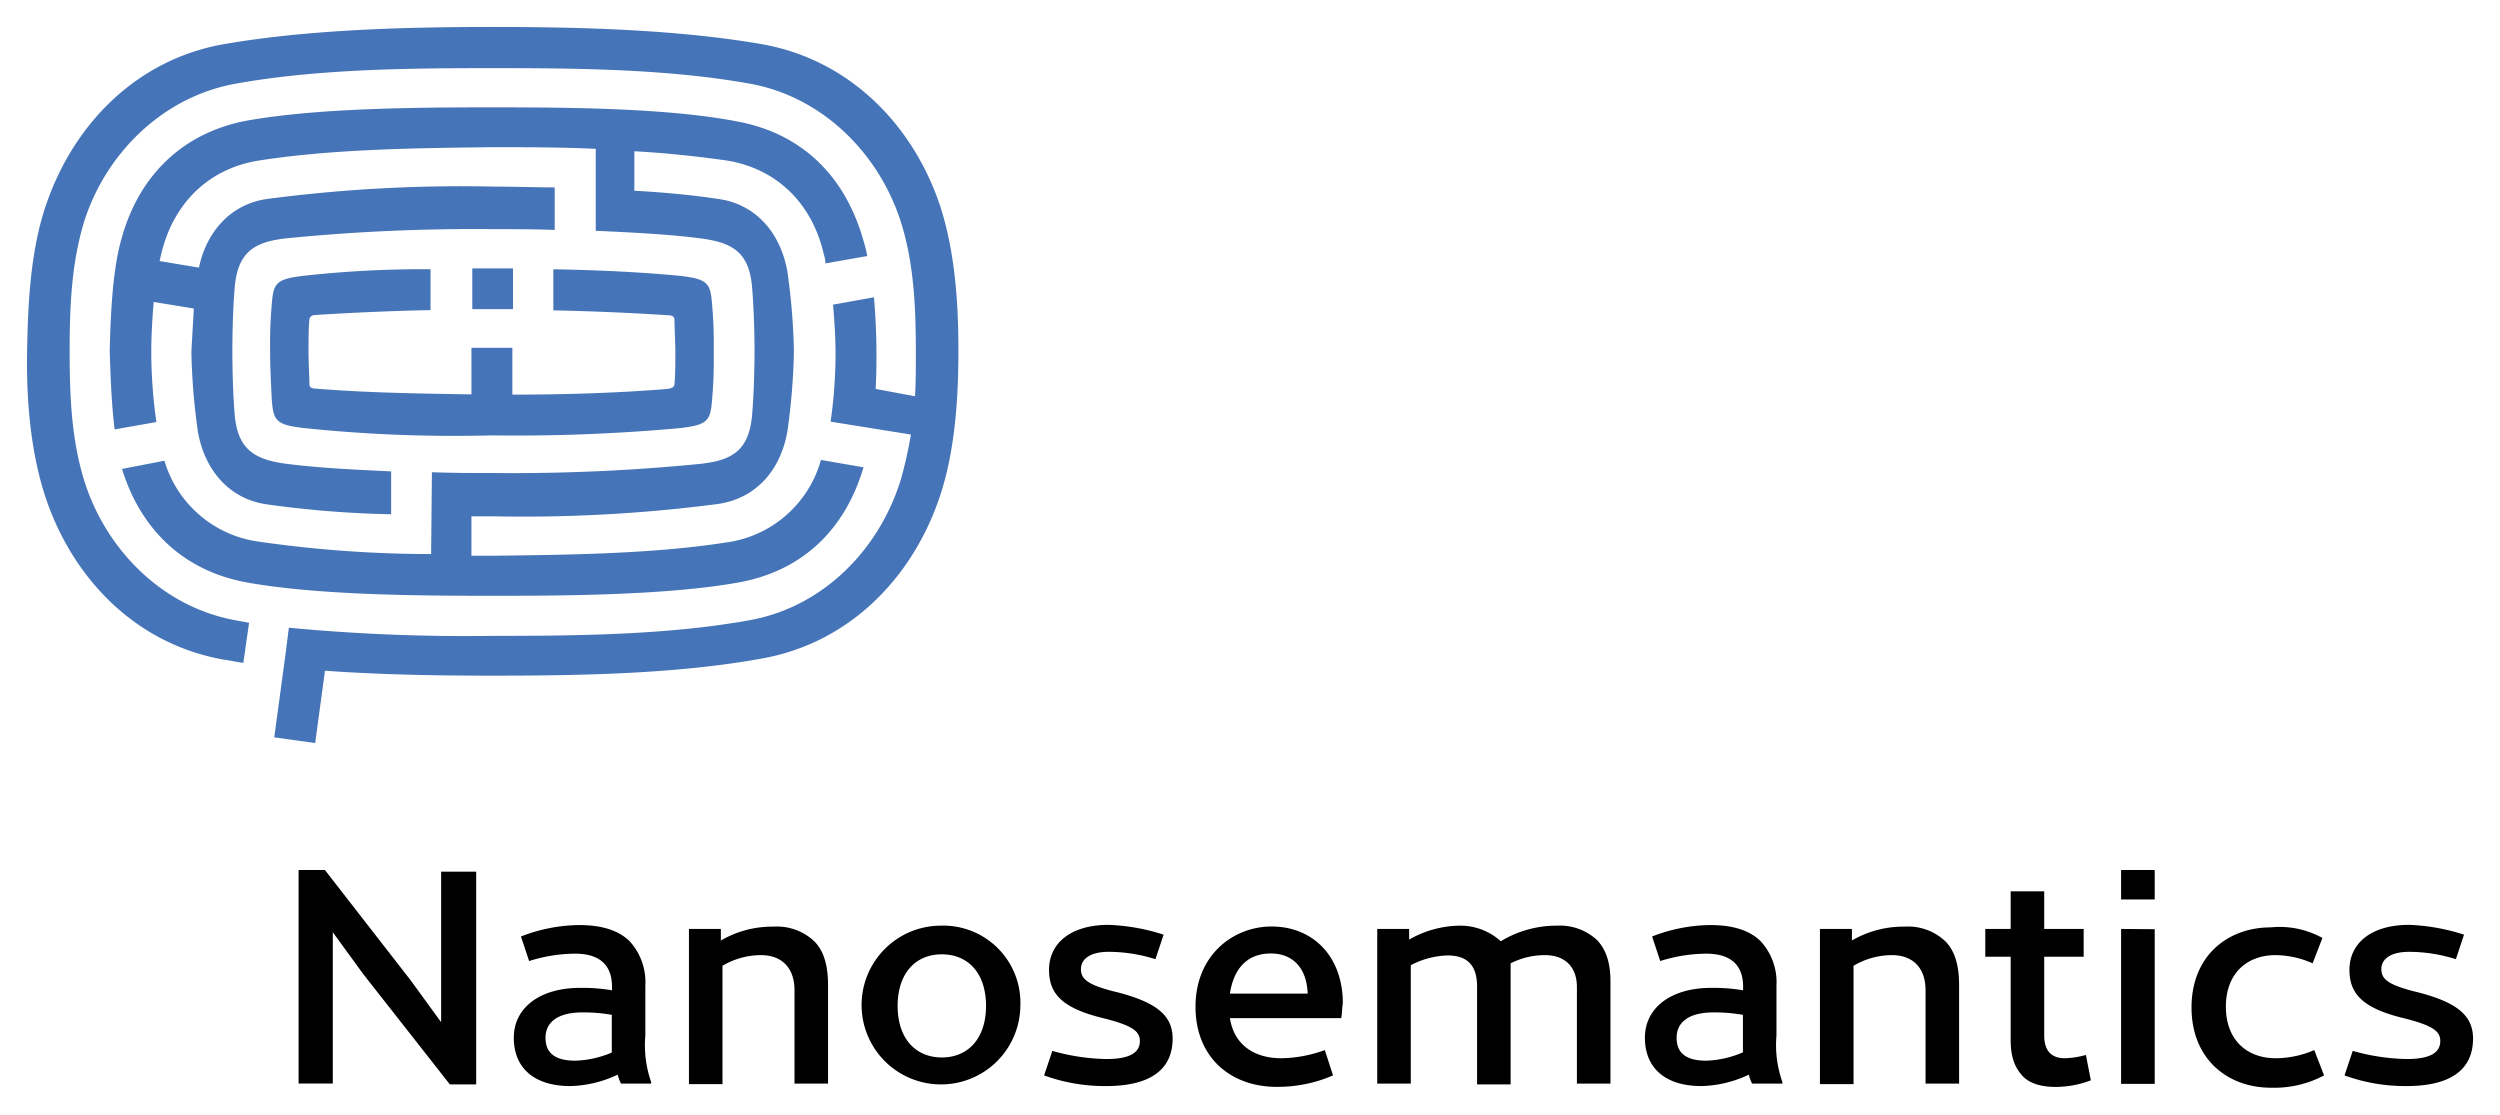
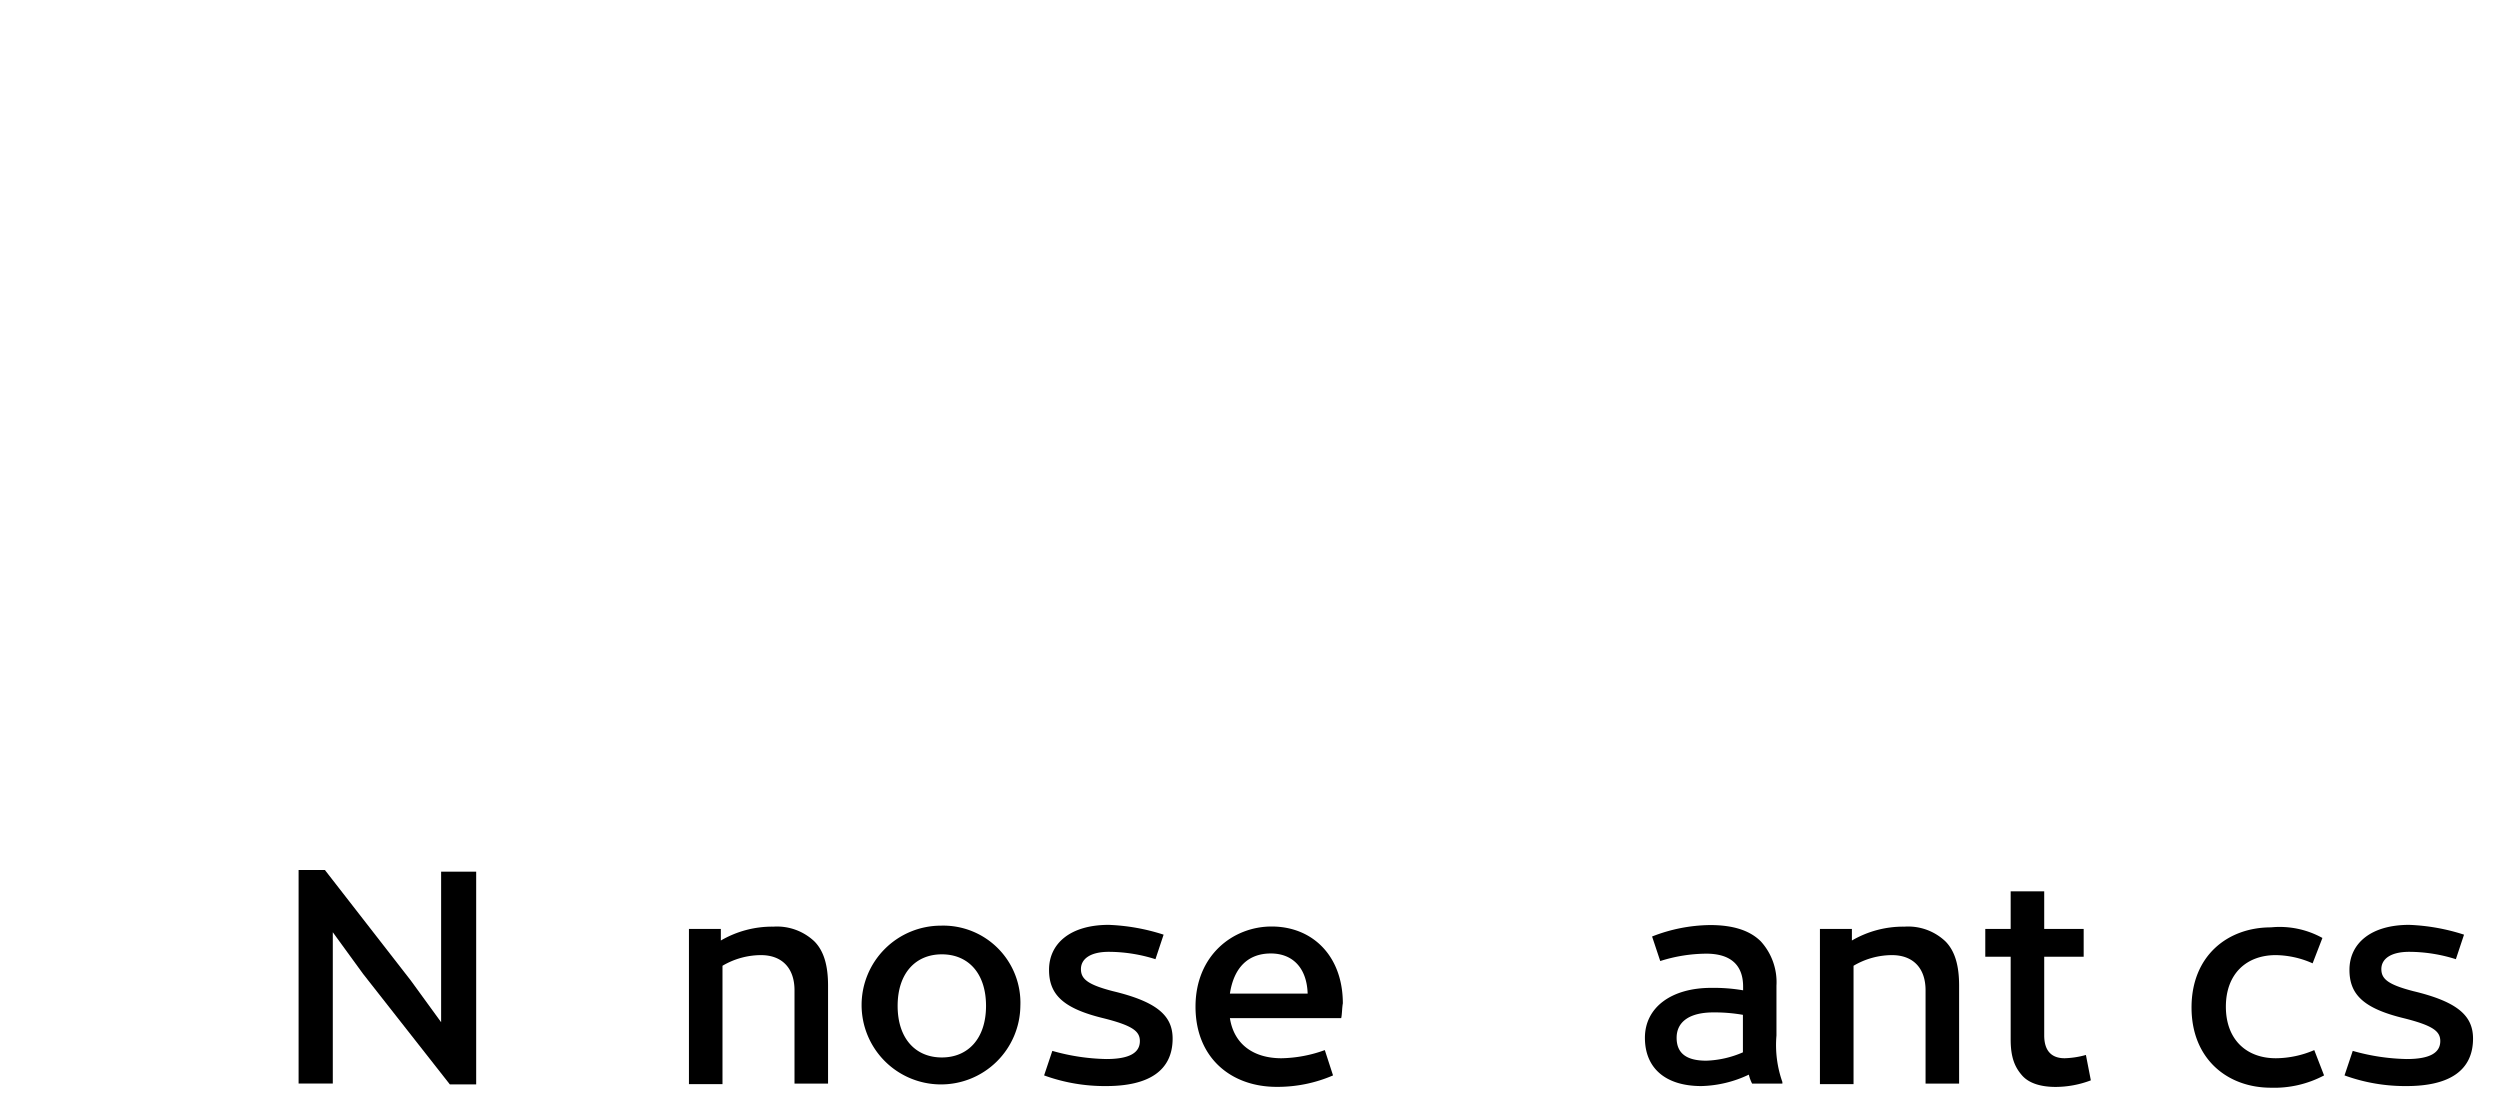
<svg xmlns="http://www.w3.org/2000/svg" id="Layer_1" data-name="Layer 1" viewBox="0 0 380.11 169.48">
  <defs>
    <style>.cls-1{fill:#4674b8;}</style>
  </defs>
  <g id="g5406">
-     <path id="path10" class="cls-1" d="M41.07,53.5a69.48,69.48,0,0,1,.25-7.21c.25-3.24.62-3.86,4.85-4.36a167,167,0,0,1,19.29-1v6.22c-5.85.12-11.69.37-17.42.74-.75,0-1,.38-1,.75-.13,1.25-.13,3.11-.13,4.85s.13,3.61.13,4.86c0,.49.24.74,1,.74,7.72.63,15.68.75,23.64.87V52.88H77.9V60c8,0,15.93-.24,23.65-.87.74-.12,1-.37,1-.74.13-1.25.13-3.11.13-4.86s-.13-3.6-.13-4.85c0-.5-.25-.75-1-.75-5.73-.37-11.58-.62-17.42-.74V40.94c6.34.12,12.56.37,19.28,1,4.23.5,4.61,1.12,4.86,4.36a69.48,69.48,0,0,1,.25,7.21,69.58,69.58,0,0,1-.25,7.22c-.25,3.24-.63,3.86-4.86,4.36A275.09,275.09,0,0,1,74.79,66.2a220.1,220.1,0,0,1-28.62-1.12c-4.23-.5-4.6-1.12-4.85-4.36C41.2,58.23,41.07,55.87,41.07,53.5ZM65.59,84.24a183.71,183.71,0,0,1-26.13-1.87A17.39,17.39,0,0,1,25,70.05L18.55,71.3c2.86,9.21,9.33,15.55,19.16,17.29,10.58,1.87,25.39,2,37.21,2s26.63-.13,37.2-2c10-1.74,16.43-8.21,19.17-17.54l-6.47-1.12A17.35,17.35,0,0,1,110.26,82.5c-11.2,1.74-24.14,1.86-35.47,2H71.68v-6h3.11a228.68,228.68,0,0,0,34.35-1.87c6-.87,9.58-5.35,10.57-11a98.23,98.23,0,0,0,1-12.2,98.23,98.23,0,0,0-1-12.19c-1-5.6-4.6-10.2-10.57-11-4.11-.62-8.34-1-12.69-1.24v-6c4.72.25,9.33.75,13.81,1.37,7.59,1.12,13.19,6.35,15,14.31a5.08,5.08,0,0,1,.25,1.37l6.35-1.12a20.58,20.58,0,0,0-.62-2.49c-2.74-9.58-9.21-16.17-19.29-18-10.45-2-25.14-2.12-37.08-2.12s-26.63.13-37.21,2C27.63,20.16,21,26.88,18.43,36.46c-1.37,4.85-1.62,11.82-1.75,17,.13,3.49.25,7.84.75,11.83l6.35-1.12A75.85,75.85,0,0,1,23,53.5c0-2,.12-4.72.37-7.59l6.1,1c-.12,2.11-.25,4.35-.37,6.59a98.23,98.23,0,0,0,1,12.2c1,5.6,4.61,10.2,10.58,11a156.39,156.39,0,0,0,18.79,1.49V71.67c-5.35-.25-10.7-.5-15.68-1.12s-7.59-2.11-8.09-7.34c-.25-2.86-.37-6.72-.37-9.83s.12-7,.37-9.83c.5-5.35,3.11-6.84,8.09-7.34A290,290,0,0,1,75,34.84c3,0,6.1,0,9.34.12V28.49c-3.12,0-6.23-.12-9.34-.12A226,226,0,0,0,40.7,30.24C35,31,31.37,35.34,30.25,40.69l-6-1c.13-.37.13-.62.25-1,1.87-8,7.47-13.19,15.06-14.31,11.2-1.74,24.14-1.87,35.46-2,5,0,10.21,0,15.56.25V35.09c5.35.25,10.7.5,15.68,1.12s7.59,2,8.08,7.34c.25,2.86.38,6.72.38,9.83s-.13,7-.38,9.83c-.49,5.35-3.11,6.84-8.08,7.34A290,290,0,0,1,75,71.92c-3,0-6.09,0-9.33-.12l-.12,12.44ZM138.5,66.07A64.75,64.75,0,0,1,137,72.79c-3.24,10.7-11.82,19.54-23.14,21.53-12.45,2.24-26.38,2.36-39.08,2.36a283.21,283.21,0,0,1-30.86-1.24l-.49,3.86L41.7,112.11l6.22.87,1.49-11c8.59.62,17.3.75,25.51.75,13.31,0,28-.25,40.94-2.61,13.31-2.37,23-12.32,27.12-24.89,2.24-6.84,2.74-14.68,2.74-21.9s-.5-14.93-2.74-21.9C138.88,19,129.17,9.08,115.86,6.72,102.92,4.48,88.11,4.1,74.92,4.1S46.92,4.48,34,6.72C20.67,9.08,11,19,6.85,31.6,4.61,38.45,4.24,46.29,4.12,53.5s.49,14.94,2.73,21.9C11,88,20.67,97.93,34,100.29c1,.13,2,.37,3,.5l.87-6.1-2-.37c-11.2-2-19.91-10.83-23.15-21.53C10.84,66.57,10.59,60,10.59,53.38S10.84,40.31,12.7,34c3.24-10.58,12-19.29,23.15-21.28,12.44-2.24,26.38-2.36,39.07-2.36s26.63.12,39.07,2.36c11.2,2,19.91,10.83,23.14,21.53,1.87,6.22,2.12,12.81,2.12,19.41,0,2.24,0,4.35-.12,6.59l-6-1.12c.13-2,.13-3.85.13-5.47,0-2.49-.13-5.6-.38-8.46l-6.22,1.12c.25,2.86.38,5.47.38,7.34a73.46,73.46,0,0,1-.75,10.45ZM71.81,40.81H78V47H71.81Z" />
-   </g>
+     </g>
  <path d="M72.4,132.53v32.35h-4l-13.19-16.8-4.61-6.34v23H45.4V132.28h4l13.06,16.8,4.61,6.34V132.53Z" />
-   <path d="M99,164.51v.25H94.42a6.31,6.31,0,0,1-.5-1.37,17.67,17.67,0,0,1-7.21,1.74c-5.48,0-8.59-2.74-8.59-7.34s4-7.59,10.08-7.59a26.43,26.43,0,0,1,4.85.37V150c0-3.36-2-5-5.6-5a23.51,23.51,0,0,0-7,1.12l-1.24-3.73a24.82,24.82,0,0,1,8.84-1.74c3.85,0,6.22,1,7.71,2.49a9.22,9.22,0,0,1,2.36,6.72v7.59A17,17,0,0,0,99,164.51Zm-11.58-3.24a15.06,15.06,0,0,0,5.6-1.24V154.3a24.87,24.87,0,0,0-4.48-.37c-3.73,0-5.6,1.49-5.6,3.86S84.47,161.27,87.45,161.27Z" />
  <path d="M125.9,149.83v14.93h-5.1V150.57c0-3.48-2-5.35-5.1-5.35a11.57,11.57,0,0,0-5.85,1.62v18h-5.1V141.24h4.85V143a15.52,15.52,0,0,1,8-2.11,8.27,8.27,0,0,1,6.22,2.24C125.28,144.6,125.9,146.84,125.9,149.83Z" />
  <path d="M155.14,152.94a12.07,12.07,0,1,1-12.07-12.2A11.73,11.73,0,0,1,155.14,152.94Zm-5.22,0c0-5-2.74-7.84-6.72-7.84s-6.72,2.86-6.72,7.84,2.74,7.84,6.72,7.84S149.92,157.91,149.92,152.94Z" />
  <path d="M176.92,142.11l-1.24,3.73a23.69,23.69,0,0,0-7.1-1.12c-2.86,0-4.23,1.12-4.23,2.62s1,2.36,4.85,3.36c6.72,1.61,9.09,3.73,9.09,7.21,0,4.86-3.61,7.22-10.08,7.22a27,27,0,0,1-9.46-1.62l1.25-3.73a31.88,31.88,0,0,0,8.21,1.24c3.61,0,5.1-1,5.1-2.73,0-1.5-1.12-2.37-5.6-3.49-6.1-1.49-8.21-3.61-8.21-7.34,0-4,3.23-6.84,9.08-6.84A30.73,30.73,0,0,1,176.92,142.11Z" />
  <path d="M203.92,154.8H187c.62,4,3.61,6.1,7.84,6.1a20.14,20.14,0,0,0,6.59-1.24l1.25,3.85a21.18,21.18,0,0,1-8.59,1.74c-6.84,0-12.32-4.35-12.32-12.19s5.73-12.19,11.57-12.19c6.23,0,10.83,4.48,10.83,11.69C204.05,153.18,204.05,154.3,203.92,154.8ZM187,151.07h11.82c-.12-3.86-2.24-6.1-5.6-6.1S187.62,147,187,151.07Z" />
-   <path d="M244.86,149.2v15.56h-5.1V150.07c0-3.11-1.87-4.85-4.86-4.85a11.52,11.52,0,0,0-5.22,1.25v18.41h-5.1V150c0-3.36-1.62-4.73-4.48-4.73a12.63,12.63,0,0,0-5.6,1.49v18h-5.1V141.24h4.85v1.62a15.81,15.81,0,0,1,7.71-2.12,9.19,9.19,0,0,1,6.23,2.37,16.35,16.35,0,0,1,8.58-2.37,8.29,8.29,0,0,1,6.1,2.24C244.24,144.47,244.86,146.47,244.86,149.2Z" />
  <path d="M271,164.51v.25h-4.6a5.83,5.83,0,0,1-.5-1.37,17.68,17.68,0,0,1-7.22,1.74c-5.47,0-8.58-2.74-8.58-7.34s4-7.59,10.07-7.59a26.48,26.48,0,0,1,4.86.37V150c0-3.36-2-5-5.6-5a23.46,23.46,0,0,0-7,1.12l-1.24-3.73a24.73,24.73,0,0,1,8.83-1.74c3.86,0,6.22,1,7.71,2.49a9.22,9.22,0,0,1,2.37,6.72v7.59A16.83,16.83,0,0,0,271,164.51Zm-11.57-3.24A15.11,15.11,0,0,0,265,160V154.3a25,25,0,0,0-4.48-.37c-3.74,0-5.6,1.49-5.6,3.86S256.43,161.27,259.42,161.27Z" />
  <path d="M297.87,149.83v14.93h-5.1V150.57c0-3.48-2-5.35-5.11-5.35a11.53,11.53,0,0,0-5.84,1.62v18h-5.11V141.24h4.86V143a15.51,15.51,0,0,1,8-2.11,8.24,8.24,0,0,1,6.22,2.24C297.25,144.6,297.87,146.84,297.87,149.83Z" />
  <path d="M317.9,164.26a15.18,15.18,0,0,1-5.35,1c-2.12,0-4-.49-5.1-1.74s-1.74-2.73-1.74-5.47V145.47h-3.86v-4.23h3.86v-5.72h5.1v5.72h6v4.23h-6v11.95c0,2.36,1.12,3.48,3.11,3.48a13.38,13.38,0,0,0,3.23-.5Z" />
-   <path d="M327.61,132.28v4.48H322.5v-4.48Zm0,9v23.52H322.5V141.24Z" />
  <path d="M353.11,142.61l-1.49,3.86a14.1,14.1,0,0,0-5.6-1.25c-4.48,0-7.59,2.86-7.59,7.84s3.11,7.84,7.59,7.84a15,15,0,0,0,5.85-1.24l1.49,3.85a16.12,16.12,0,0,1-8.08,1.87c-6.6,0-12.07-4.36-12.07-12.2S338.68,141,345.28,141A13.43,13.43,0,0,1,353.11,142.61Z" />
  <path d="M374.64,142.11l-1.24,3.73a23.69,23.69,0,0,0-7.1-1.12c-2.86,0-4.23,1.12-4.23,2.62s1,2.36,4.86,3.36c6.72,1.61,9.08,3.73,9.08,7.21,0,4.86-3.61,7.22-10.08,7.22a27,27,0,0,1-9.46-1.62l1.25-3.73a31.88,31.88,0,0,0,8.21,1.24c3.61,0,5.1-1,5.1-2.73,0-1.5-1.12-2.37-5.6-3.49-6.09-1.49-8.21-3.61-8.21-7.34,0-4,3.24-6.84,9.08-6.84A30.66,30.66,0,0,1,374.64,142.11Z" />
</svg>